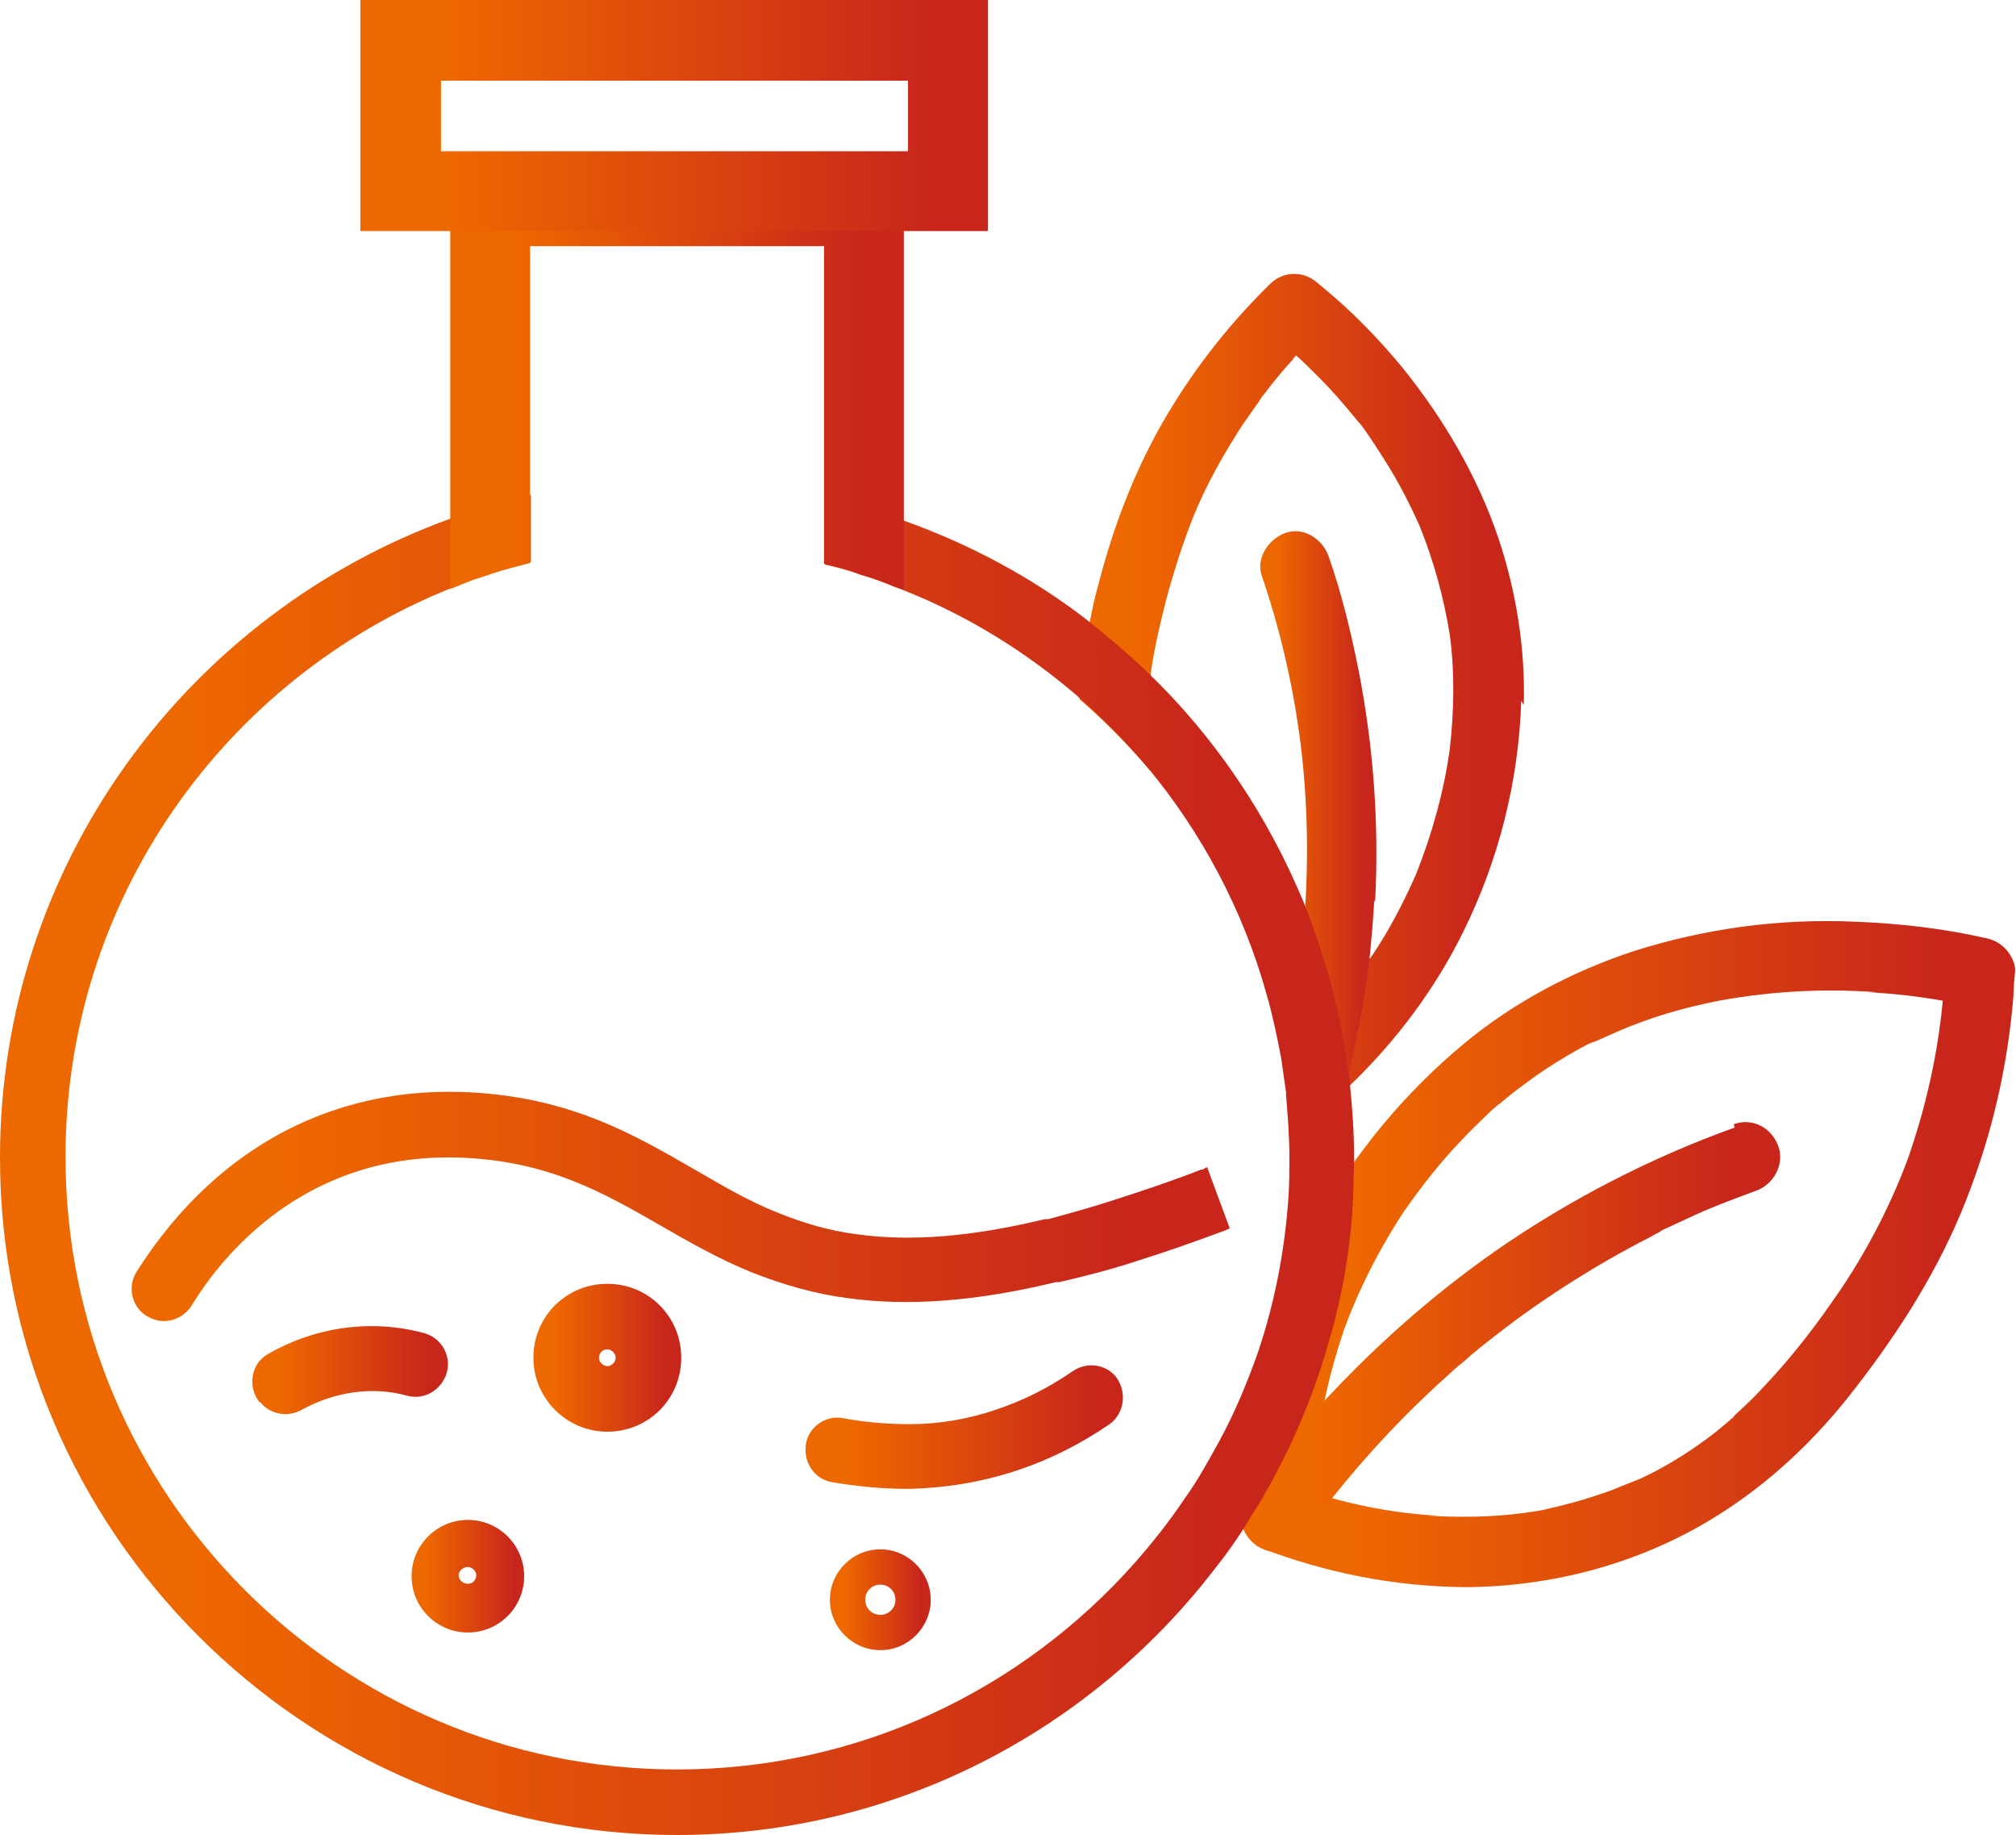
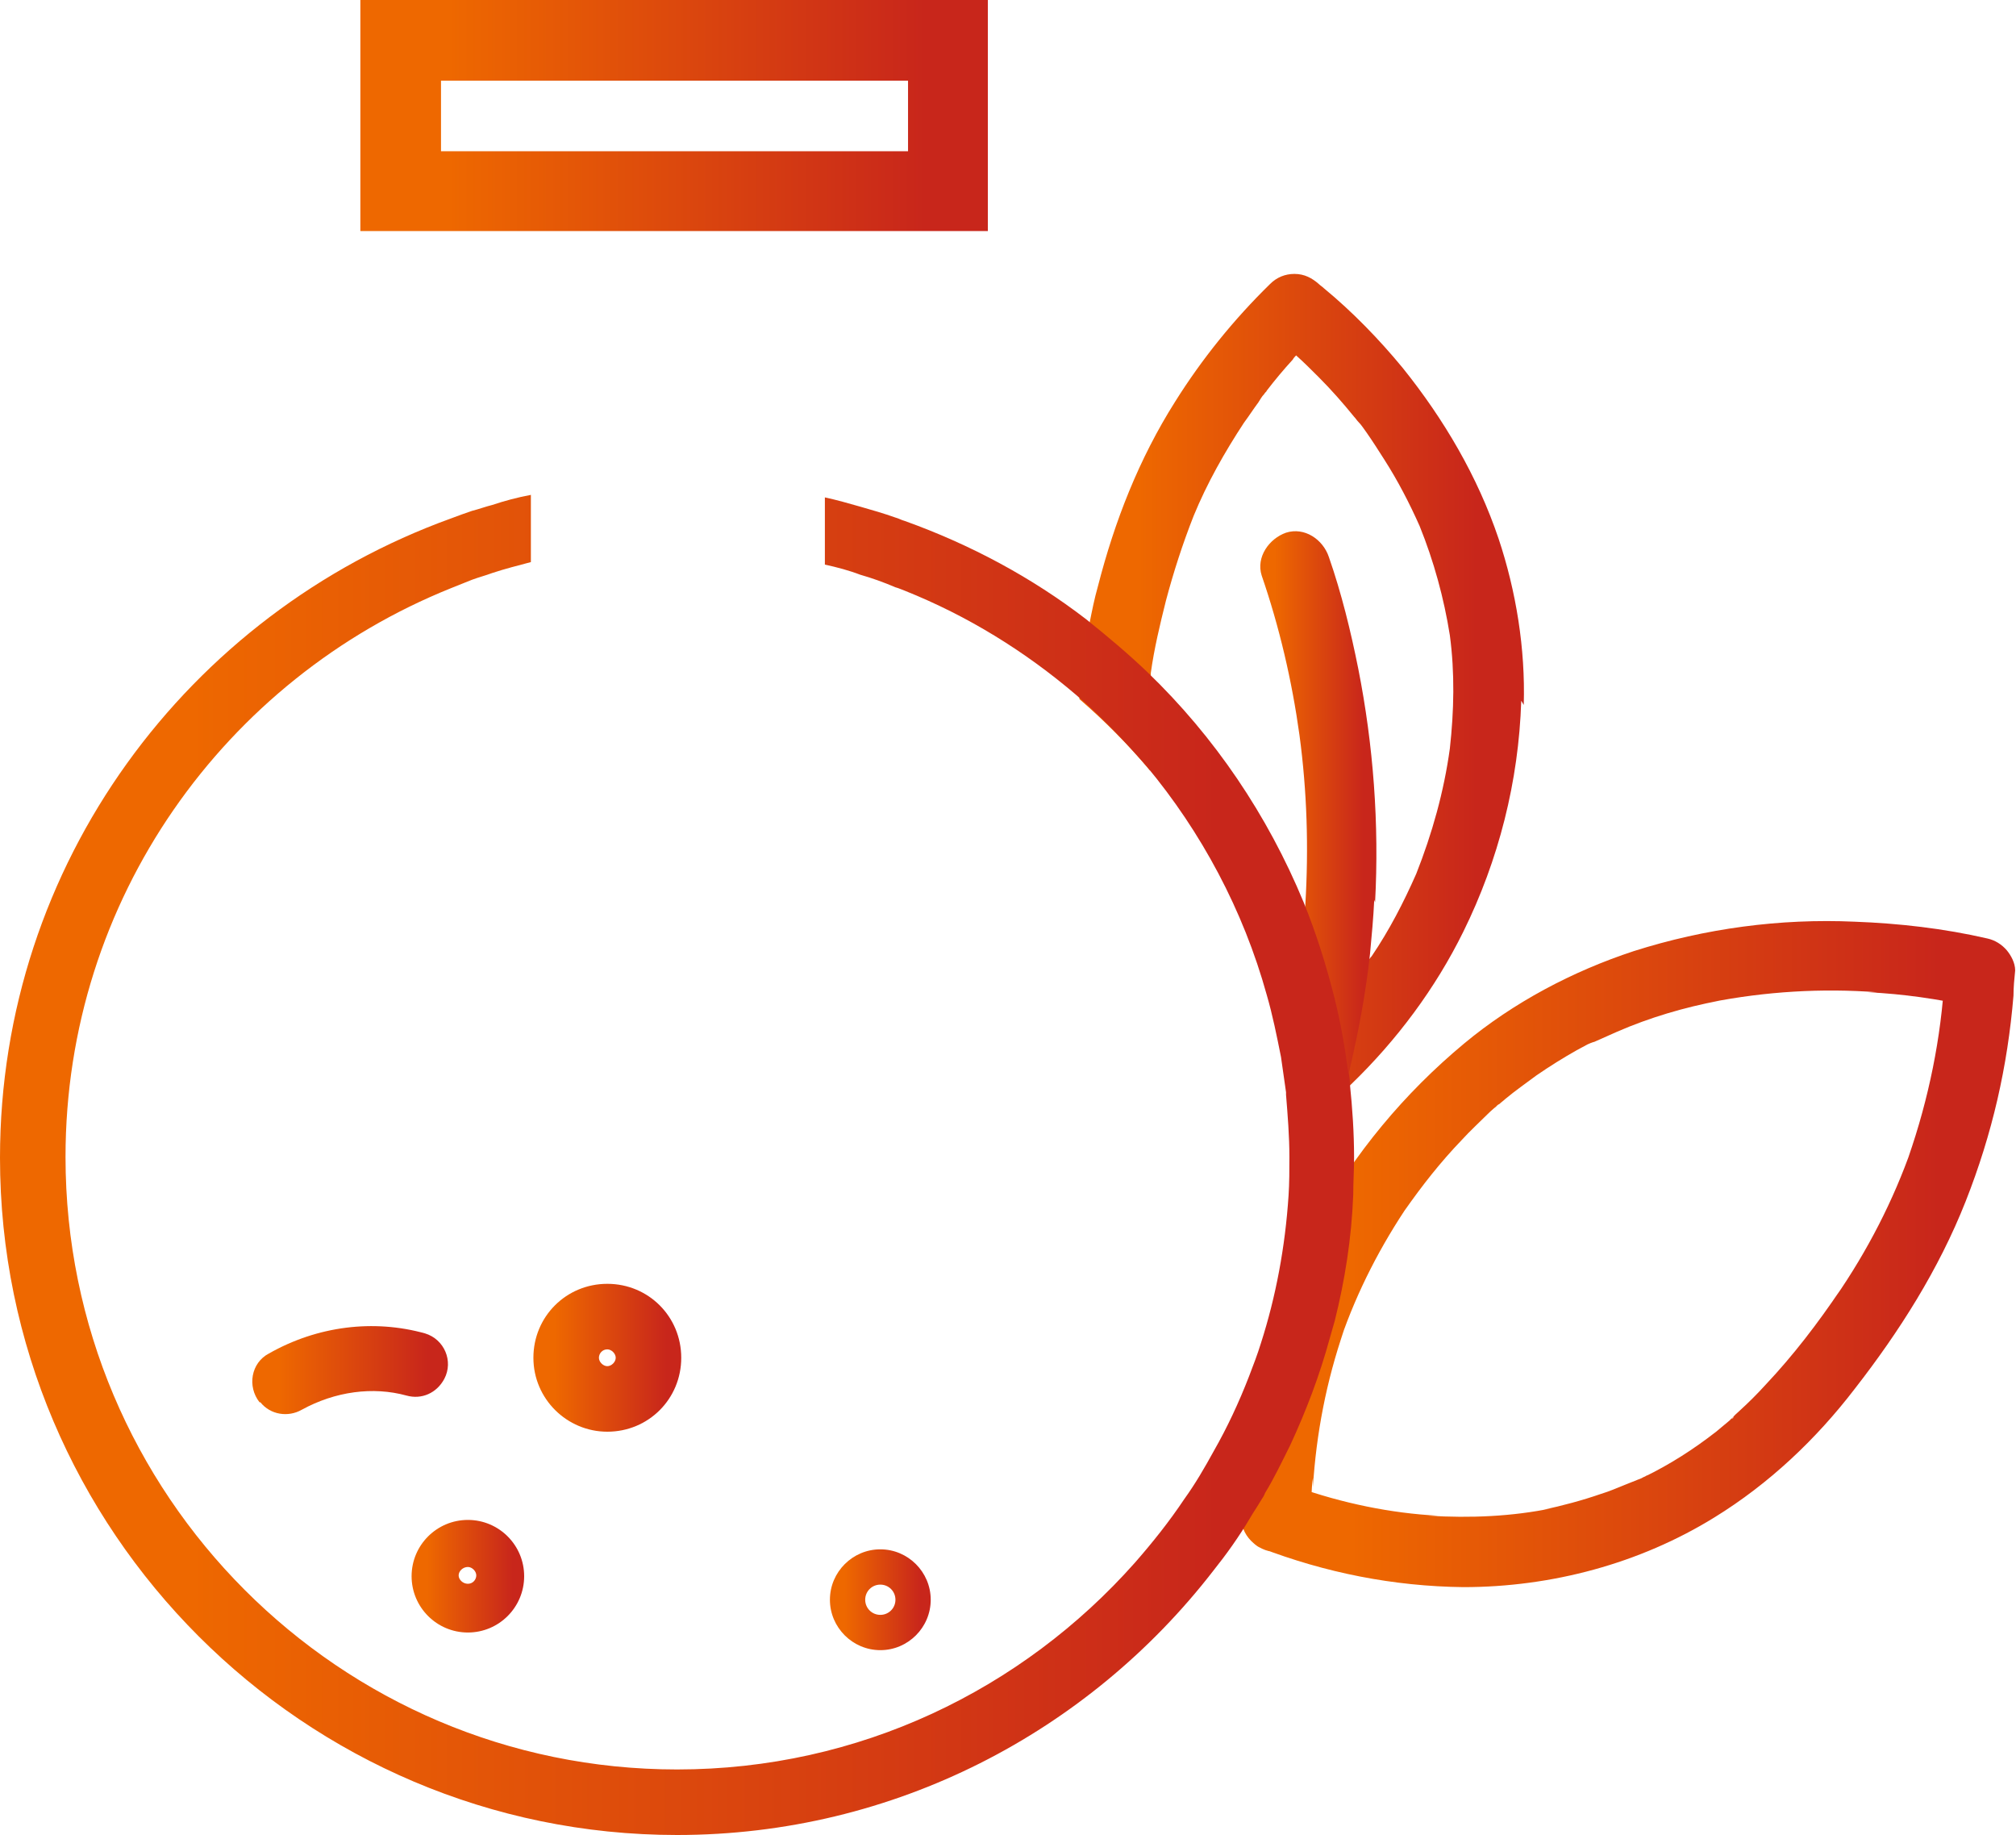
<svg xmlns="http://www.w3.org/2000/svg" xmlns:xlink="http://www.w3.org/1999/xlink" viewBox="0 0 24 21.84" data-sanitized-data-name="Layer 1" data-name="Layer 1" id="Layer_1">
  <defs>
    <style>
      .cls-1 {
        fill: url(#linear-gradient-12);
      }

      .cls-1, .cls-2, .cls-3, .cls-4, .cls-5, .cls-6, .cls-7, .cls-8, .cls-9, .cls-10, .cls-11, .cls-12, .cls-13, .cls-14 {
        stroke-width: 0px;
      }

      .cls-2 {
        fill: url(#linear-gradient);
      }

      .cls-3 {
        fill: url(#linear-gradient-6);
      }

      .cls-4 {
        fill: url(#linear-gradient-11);
      }

      .cls-5 {
        fill: url(#linear-gradient-5);
      }

      .cls-6 {
        fill: url(#linear-gradient-13);
      }

      .cls-7 {
        fill: url(#linear-gradient-14);
      }

      .cls-8 {
        fill: url(#linear-gradient-2);
      }

      .cls-9 {
        fill: url(#linear-gradient-7);
      }

      .cls-10 {
        fill: url(#linear-gradient-3);
      }

      .cls-11 {
        fill: url(#linear-gradient-9);
      }

      .cls-12 {
        fill: url(#linear-gradient-8);
      }

      .cls-13 {
        fill: url(#linear-gradient-10);
      }

      .cls-14 {
        fill: url(#linear-gradient-4);
      }
    </style>
    <linearGradient gradientUnits="userSpaceOnUse" y2="9.18" x2="13.66" y1="9.18" x1="13.65" id="linear-gradient">
      <stop stop-color="#ee6800" offset=".14" />
      <stop stop-color="#c8261b" offset=".9" />
    </linearGradient>
    <linearGradient xlink:href="#linear-gradient" y2="8.18" x2="18.11" y1="8.18" x1="12.81" id="linear-gradient-2" />
    <linearGradient xlink:href="#linear-gradient" y2="9.73" x2="16.37" y1="9.73" x1="14.98" id="linear-gradient-3" />
    <linearGradient xlink:href="#linear-gradient" y2="14.91" x2="24" y1="14.91" x1="14.78" id="linear-gradient-4" />
    <linearGradient xlink:href="#linear-gradient" y2="15.92" x2="21.2" y1="15.92" x1="14.78" id="linear-gradient-5" />
    <linearGradient xlink:href="#linear-gradient" y2="16.16" x2="8.11" y1="16.16" x1="6.36" id="linear-gradient-6" />
    <linearGradient xlink:href="#linear-gradient" y2="19.04" x2="11.08" y1="19.04" x1="9.89" id="linear-gradient-7" />
    <linearGradient xlink:href="#linear-gradient" y2="18.76" x2="6.24" y1="18.76" x1="4.9" id="linear-gradient-8" />
    <linearGradient xlink:href="#linear-gradient" y2="13.88" x2="16.12" y1="13.88" x1="0" id="linear-gradient-9" />
    <linearGradient xlink:href="#linear-gradient" y2="4.42" x2="10.77" y1="4.42" x1="5.36" id="linear-gradient-10" />
    <linearGradient xlink:href="#linear-gradient" y2="14.36" x2="14.64" y1="14.36" x1="1.57" id="linear-gradient-11" />
    <linearGradient xlink:href="#linear-gradient" y2="16.99" x2="13.39" y1="16.99" x1="9.59" id="linear-gradient-12" />
    <linearGradient xlink:href="#linear-gradient" y2="16.3" x2="5.32" y1="16.3" x1="2.99" id="linear-gradient-13" />
    <linearGradient xlink:href="#linear-gradient" y2="1.38" x2="11.76" y1="1.38" x1="4.29" id="linear-gradient-14" />
  </defs>
  <g>
    <g>
      <path d="M13.66,9.2s0-.03,0-.04c0,0,0,.02,0,.03,0,0,0,0,0,.01Z" class="cls-2" />
      <path d="M18.11,8.34c-.03.96-.27,1.9-.69,2.75-.33.67-.79,1.29-1.34,1.82-.04.04-.09.08-.13.12,0,0,0,0,0,0-.09.1-.22.14-.35.13,0,0,0,0,0,0-.01,0-.02,0-.03,0,0,0,0,0,0,0-.04,0-.09-.02-.13-.05-.01,0-.03-.01-.04-.02-.02-.01-.05-.03-.07-.05,0,0,0,0,0,0h0s0-.02,0-.03c0,0,0,0,0,0h0c-.01-.14-.03-.28-.06-.42,0,0,0,0,0,0-.04-.25-.1-.5-.16-.74.04.03.07.06.11.1.04.03.07.06.11.09.01.01.03.02.04.03,0,0,.01,0,.02.01.05.04.11.08.16.12.02.01.04.03.06.04.02-.02.04-.04.07-.07.09-.09.17-.18.25-.27.02-.03.05-.05.07-.08.03-.03.05-.07.08-.1.01-.02.02-.03.04-.05,0,0,0,0,0,0h0s0,0,0,0c0,0,0,0,0,0,0,0,0,0,0,0,.05-.06.09-.13.14-.19.02-.03.04-.07.07-.1.21-.31.38-.64.53-.98.19-.48.33-.98.4-1.49.05-.45.06-.9,0-1.35-.07-.44-.19-.88-.36-1.3-.12-.27-.26-.54-.42-.79-.07-.11-.14-.22-.21-.32-.03-.04-.06-.09-.1-.13,0,0,0,0,0,0,0,0,0,0,0,0,0,0,0,0,0,0,0,0,0,0,0,0-.02-.02-.03-.04-.05-.06-.13-.16-.27-.32-.42-.47-.09-.09-.18-.18-.27-.26-.01.01-.03.03-.04.05-.11.12-.21.24-.31.37,0,.01-.02.02-.03.04,0,0,0,0,0,0-.03.03-.05.07-.07.1-.06.08-.11.16-.17.24-.23.35-.44.72-.6,1.11-.13.33-.24.67-.33,1.01-.07.28-.14.57-.18.86,0,.01,0,.03,0,.04-.04.37-.05.75-.01,1.12-.26-.31-.54-.59-.84-.85.02-.3.06-.6.12-.9.03-.15.06-.3.1-.44.2-.78.49-1.52.92-2.2.32-.51.7-.98,1.13-1.4.08-.08.18-.12.29-.12.12,0,.21.05.29.12.02.02.04.03.06.05.34.28.66.61.94.95.49.61.89,1.29,1.14,2.03.21.63.32,1.31.3,1.98Z" class="cls-8" />
    </g>
    <path d="M16.36,10.71c-.01.21-.03.43-.05.64-.05.47-.14.94-.25,1.41h0s-.02.07-.02.1c-.01.05-.03.1-.06.14,0,0,0,.01-.01.02,0,0-.01.02-.02.02,0,0,0,0,0,0-.01,0-.02.02-.03.03-.03.03-.07.05-.11.06,0,0-.02,0-.03,0-.02,0-.04.01-.07.02-.01,0-.02,0-.03,0,0,0-.02,0-.03,0-.01,0-.03,0-.04,0-.01,0-.02,0-.03,0,0,0,0,0,0,0,0,0-.02,0-.03,0-.05-.01-.1-.03-.14-.07-.02-.01-.03-.03-.05-.04,0,0,0,0-.01-.01,0,0,0,0,0,0,0,0-.01-.01-.02-.02h0c-.01-.14-.03-.28-.06-.42,0,0,0,0,0,0,.04-.17.08-.34.11-.51,0,0,0,0,0,0h0c.04-.19.07-.38.09-.56.03-.25.06-.51.07-.76.04-.67.02-1.34-.07-2.01-.09-.65-.24-1.29-.45-1.9-.07-.22.09-.44.29-.51.22-.07.44.08.51.29.15.43.26.88.35,1.33.18.91.25,1.85.2,2.78Z" class="cls-10" />
  </g>
  <g>
    <path d="M15.61,18.01c0-.14,0-.28.02-.42v.11c.04-.64.16-1.26.37-1.87l-.04.11c.2-.58.48-1.12.82-1.62l-.06.09c.21-.3.43-.58.68-.84.1-.11.21-.21.31-.31.05-.05.1-.09.15-.13.03-.03-.07.06-.06.05,0,0,.01-.01.02-.02,0,0,.02-.02.03-.02.02-.02.05-.04.07-.06.12-.1.25-.19.37-.28.16-.11.32-.21.48-.3.04-.02.09-.05.13-.07.02-.01.05-.02.07-.03.01,0,.05-.02,0,0-.07.03,0,0,.01,0,.09-.04.18-.08.27-.12.39-.17.8-.29,1.22-.37l-.11.02c.66-.13,1.33-.17,1.99-.12h-.11c.42.02.83.08,1.24.17l-.33-.38s0,.08,0,.13v-.11c-.04.73-.19,1.46-.43,2.15l.04-.11c-.22.63-.53,1.23-.91,1.78l.06-.09c-.27.4-.56.78-.89,1.13-.1.11-.2.21-.31.31-.03.03-.06.05-.08.08-.01.01-.03.02-.04.04-.03.03.05-.05.05-.04,0,0-.02.02-.03.02-.06.05-.12.1-.18.15-.27.21-.55.39-.86.54-.02.01-.07.03.04-.02-.01,0-.02.01-.04.02-.02.01-.04.02-.07.03-.05.02-.1.04-.15.06-.1.04-.19.08-.29.11-.23.08-.46.14-.69.19l.11-.02c-.48.1-.98.12-1.47.09h.11c-.57-.03-1.14-.15-1.68-.34l.11.04c-.06-.02-.12-.04-.17-.06-.11-.04-.21-.06-.32-.02-.09.03-.19.11-.24.2-.05.1-.06.22-.02.32.04.09.11.2.2.24.78.3,1.59.46,2.42.47,1.05,0,2.1-.28,2.99-.83.65-.4,1.21-.93,1.67-1.53.53-.68,1-1.42,1.32-2.23s.5-1.61.57-2.45c0-.1.01-.2.02-.3,0-.09-.05-.18-.1-.24-.06-.07-.14-.12-.23-.14-.52-.12-1.05-.18-1.58-.2-.89-.04-1.78.08-2.63.35-.73.24-1.43.61-2.02,1.1-.71.59-1.31,1.31-1.76,2.13-.55,1-.84,2.12-.89,3.26,0,.09,0,.18,0,.27,0,.22.23.41.44.39.24-.03.38-.21.39-.44Z" class="cls-14" />
-     <path d="M20.65,13.42c-1,.36-1.95.85-2.82,1.45-.79.55-1.52,1.2-2.17,1.92-.27.31-.53.63-.78.96-.07.09-.11.19-.11.3,0,.1.06.22.14.28.16.13.45.16.59-.03.46-.63.98-1.23,1.55-1.76.08-.08.17-.15.25-.23.02-.02.05-.04.07-.06.02-.02.06-.05-.03.02,0,0,.02-.02.03-.02.05-.04.1-.08.14-.12.19-.16.39-.31.59-.46.43-.31.89-.6,1.36-.85.07-.04.14-.07.21-.11.03-.02.06-.03.09-.05.06-.03-.02.01-.03.01.02,0,.04-.02.06-.03.13-.06.26-.12.39-.18.24-.11.49-.2.73-.29.2-.07.34-.31.26-.53s-.31-.34-.53-.26h0Z" class="cls-5" />
  </g>
  <path d="M7.23,17.04c-.48,0-.88-.39-.88-.88s.39-.88.88-.88.88.39.88.88-.39.88-.88.88ZM7.23,16.06c-.06,0-.1.05-.1.1s.05.1.1.1.1-.05.1-.1-.05-.1-.1-.1Z" class="cls-3" />
  <path d="M10.48,19.64c-.33,0-.6-.27-.6-.6s.27-.6.6-.6.6.27.6.6-.27.6-.6.6ZM10.48,18.86c-.1,0-.18.08-.18.18s.08.18.18.18.18-.08.18-.18-.08-.18-.18-.18Z" class="cls-9" />
  <path d="M5.57,19.43c-.37,0-.67-.3-.67-.67s.3-.67.67-.67.67.3.67.67-.3.67-.67.67ZM5.57,18.65c-.06,0-.11.05-.11.1s.05.1.11.1.1-.05.1-.1-.05-.1-.1-.1Z" class="cls-12" />
  <path d="M16.07,12.9s0-.1-.02-.14h0c-.04-.3-.09-.59-.16-.87-.1-.4-.22-.78-.37-1.15-.43-1.04-1.06-1.97-1.86-2.74,0,0,0,0,0,0h0c-.23-.22-.48-.43-.73-.63-.65-.5-1.38-.89-2.16-1.17-.04-.01-.07-.03-.11-.04-.14-.05-.28-.09-.42-.13-.14-.04-.28-.08-.42-.11v.8c.14.03.29.07.42.12.14.04.28.09.42.15.04.01.08.03.11.04.75.3,1.43.72,2.04,1.24.3.26.58.55.84.85h0c.65.78,1.15,1.71,1.43,2.72.07.24.12.49.17.74,0,0,0,0,0,0,.02.14.04.28.06.42,0,0,0,0,0,0,0,0,0,.02,0,.03h0c.02.25.04.49.04.74,0,.15,0,.31-.01.46-.04.61-.15,1.2-.33,1.76-.04.13-.09.26-.14.39h0c-.12.31-.26.61-.42.89-.11.2-.22.39-.35.57-.18.27-.38.52-.59.76-1.34,1.51-3.28,2.46-5.45,2.46-4.02,0-7.28-3.27-7.28-7.29,0-3.07,1.9-5.69,4.59-6.77.08-.03.17-.07.25-.1.08-.03.16-.05.24-.08.15-.05.31-.09.46-.13v-.8c-.16.03-.31.07-.46.12-.08.02-.16.05-.24.07-.09.03-.17.06-.25.09C2.24,7.3,0,10.28,0,13.78c0,4.44,3.62,8.06,8.06,8.06,2.59,0,4.9-1.23,6.38-3.14.16-.2.31-.41.44-.63.04-.07.09-.14.13-.21.02-.03.04-.06.05-.09.11-.18.2-.37.3-.57.19-.41.35-.83.47-1.27.02-.07.04-.14.06-.21t0,0h0c.12-.48.2-.98.22-1.5,0-.15.01-.29.01-.44,0-.3-.02-.59-.05-.88Z" class="cls-11" />
-   <path d="M5.36,1.81v5.2c.08-.03.17-.07.25-.1.08-.03.16-.05.24-.08.15-.05.31-.09.46-.13v-3.77h3.5v3.78c.14.03.29.07.42.12.14.04.28.09.42.15.04.01.08.03.11.04V1.81h-5.41Z" class="cls-13" />
-   <path d="M1.8,15.69h0c-.22-.09-.3-.36-.17-.56.16-.25.4-.59.75-.93.87-.85,1.98-1.26,3.2-1.2,1.21.06,1.96.5,2.69.92.33.19.63.37.98.51.32.13.63.22.95.26.64.09,1.37.03,2.24-.18h.04c.26-.07.55-.15.85-.25.31-.1.64-.21.97-.34h.02s.03-.02.05-.03l.27.73-.07.03c-.35.13-.69.25-1.01.35-.33.11-.65.19-.95.26h-.04c-.95.23-1.76.29-2.48.19-.39-.05-.77-.16-1.15-.31-.39-.16-.74-.36-1.07-.55-.68-.39-1.32-.76-2.34-.81-1.89-.09-2.89,1.17-3.25,1.76-.1.16-.31.23-.48.15Z" class="cls-4" />
-   <path d="M10.78,17.72c-.29,0-.58-.03-.88-.08-.22-.04-.35-.26-.3-.48h0c.05-.2.25-.32.44-.28.27.05.53.07.79.07h0c.35,0,.7-.06,1.02-.17.33-.11.63-.26.92-.46.16-.11.38-.09.51.06h0c.14.18.11.44-.07.57-.35.24-.73.43-1.13.56-.4.13-.82.2-1.25.21h0s-.04,0-.07,0Z" class="cls-1" />
  <path d="M3.09,16.69h0c-.15-.19-.1-.47.11-.58.58-.33,1.25-.41,1.86-.24.23.07.34.33.23.54h0c-.09.17-.27.25-.45.2-.4-.11-.85-.05-1.25.17-.16.09-.37.06-.49-.09Z" class="cls-6" />
  <path d="M4.29,0v2.75h7.47V0h-7.47ZM10.81,1.8h-5.56v-.84h5.56v.84Z" class="cls-7" />
</svg>